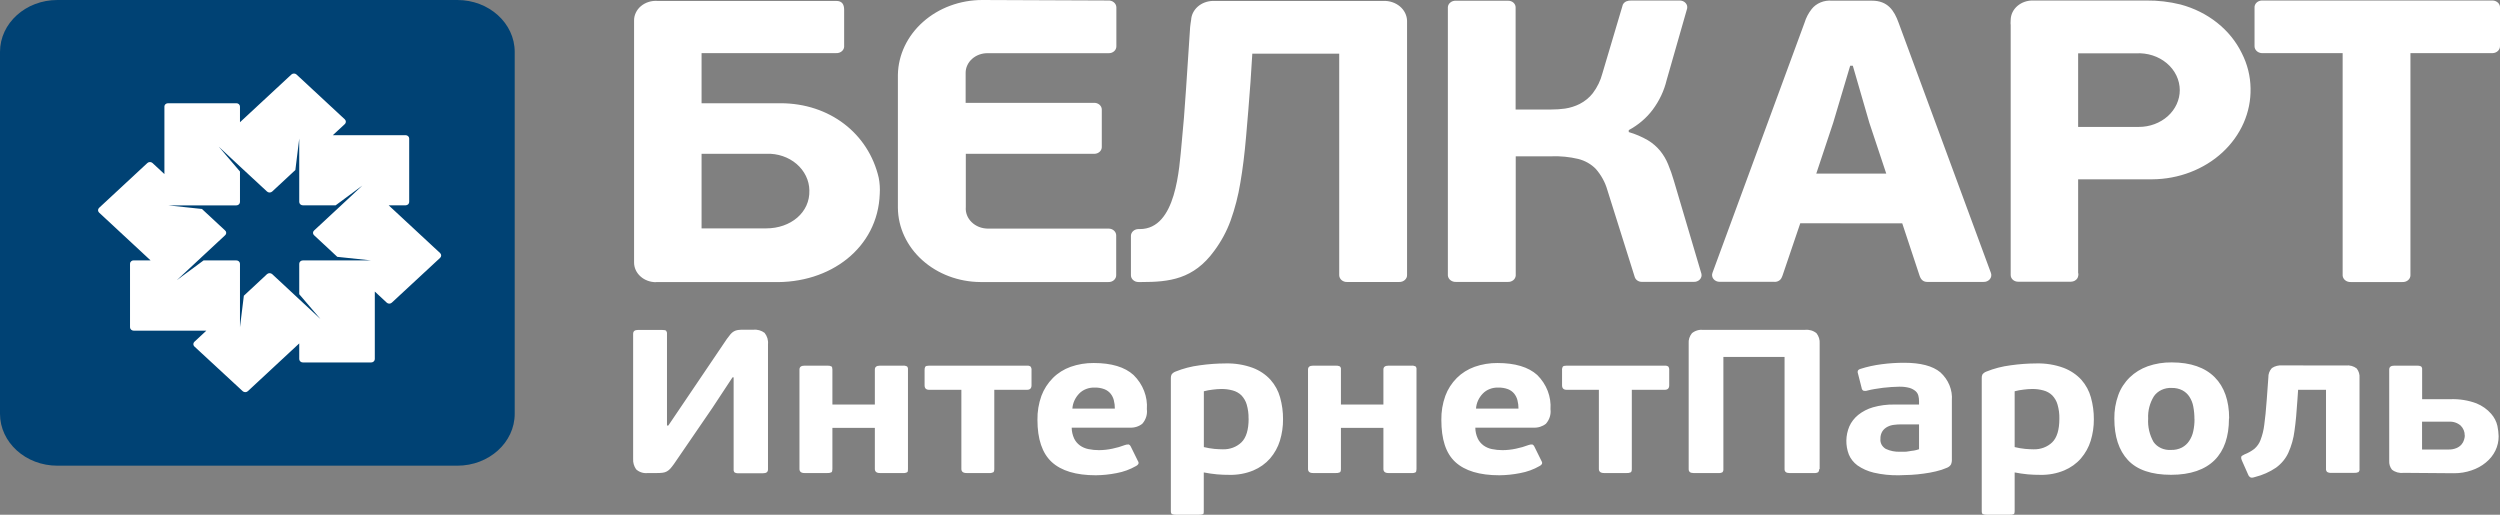
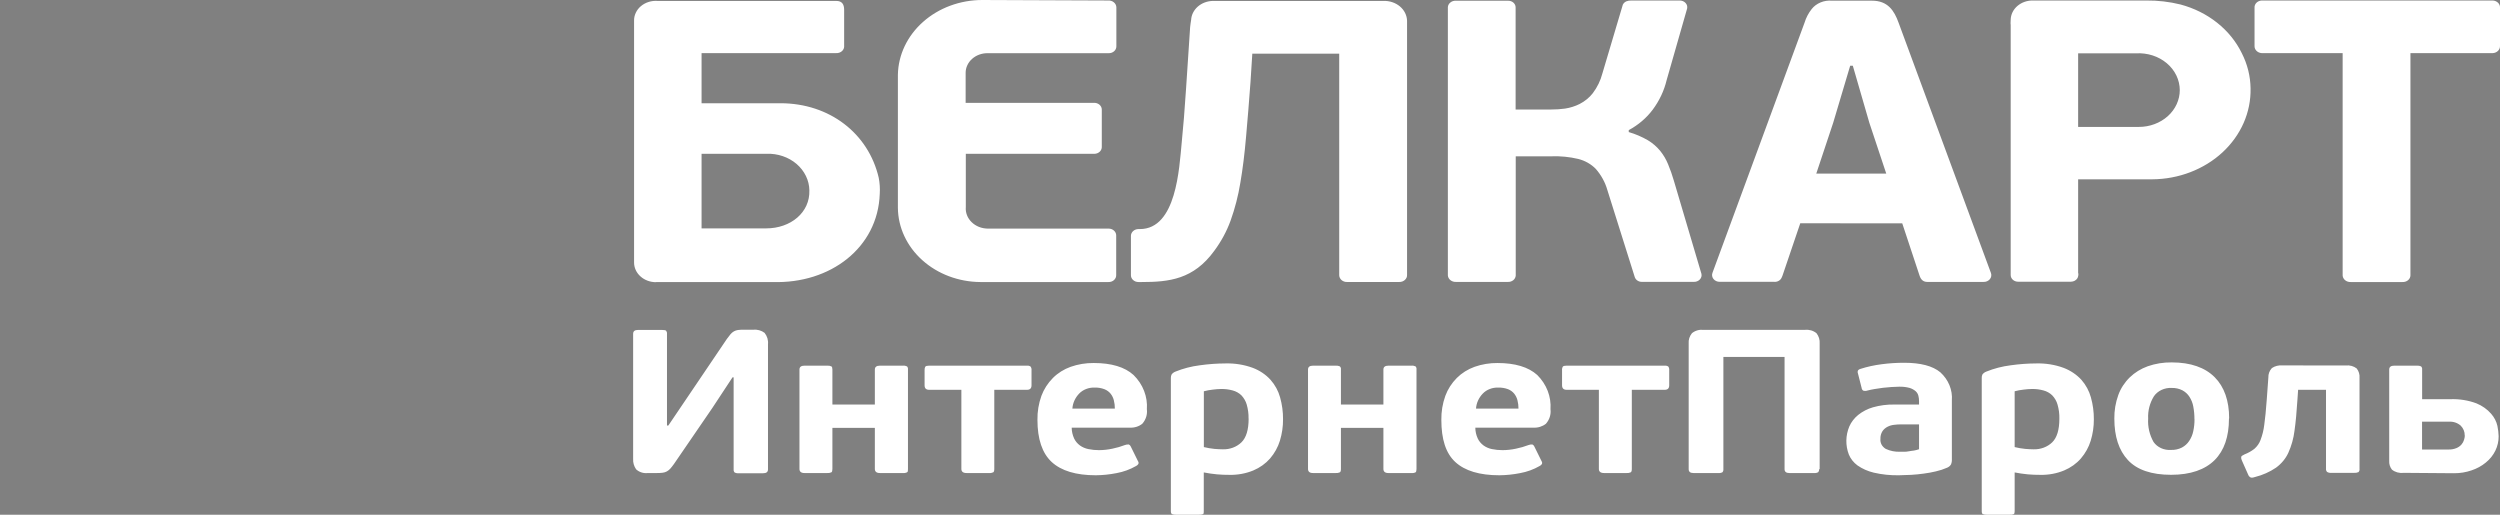
<svg xmlns="http://www.w3.org/2000/svg" width="102" height="21" viewBox="0 0 102 21" fill="none">
  <rect x="0" y="0" width="102" height="21" fill="#808080" stroke="none" />
  <g clip-path="url(#clip0)">
-     <path d="M18.659 0H2.341C1.048 0 0 0.948 0 2.118V16.882C0 18.052 1.048 19 2.341 19H18.659C19.952 19 21 18.052 21 16.882V2.118C21 0.948 19.952 0 18.659 0Z" fill="#004274" />
-     <path fill-rule="evenodd" clip-rule="evenodd" d="M15.144 14.788H12.355C12.316 14.788 12.28 14.773 12.253 14.748C12.226 14.723 12.21 14.689 12.209 14.653V14.011L10.11 15.961C10.082 15.986 10.045 16 10.006 16C9.968 16 9.93 15.986 9.903 15.961L7.931 14.137C7.904 14.111 7.888 14.076 7.888 14.041C7.888 14.005 7.904 13.97 7.931 13.945L8.42 13.49H5.45C5.412 13.489 5.375 13.475 5.348 13.45C5.321 13.424 5.306 13.39 5.305 13.355V10.758C5.305 10.722 5.32 10.688 5.348 10.663C5.375 10.637 5.412 10.623 5.45 10.623H6.142L4.042 8.673C4.015 8.647 4 8.613 4 8.577C4 8.541 4.015 8.507 4.042 8.481L6.014 6.65C6.042 6.625 6.079 6.611 6.118 6.611C6.156 6.611 6.193 6.625 6.221 6.65L6.708 7.102V4.347C6.708 4.329 6.712 4.311 6.72 4.295C6.727 4.278 6.738 4.263 6.752 4.251C6.766 4.238 6.782 4.228 6.8 4.221C6.818 4.215 6.837 4.212 6.856 4.212H9.645C9.684 4.212 9.721 4.226 9.748 4.251C9.775 4.277 9.791 4.311 9.791 4.347V4.987L11.89 3.039C11.918 3.014 11.955 3 11.994 3C12.032 3 12.069 3.014 12.097 3.039L14.069 4.87C14.096 4.896 14.111 4.931 14.111 4.966C14.111 5.002 14.096 5.037 14.069 5.062L13.58 5.515H16.549C16.588 5.516 16.625 5.53 16.652 5.556C16.68 5.582 16.695 5.616 16.695 5.652V8.242C16.694 8.278 16.679 8.312 16.652 8.337C16.625 8.362 16.588 8.376 16.549 8.377H15.858L17.958 10.327C17.985 10.352 18 10.387 18 10.423C18 10.459 17.985 10.493 17.958 10.519L15.986 12.348C15.972 12.361 15.956 12.371 15.938 12.378C15.921 12.385 15.902 12.389 15.882 12.389C15.863 12.389 15.844 12.385 15.826 12.378C15.808 12.371 15.792 12.361 15.779 12.348L15.292 11.895V14.653C15.291 14.689 15.275 14.723 15.247 14.749C15.22 14.774 15.182 14.788 15.144 14.788ZM14.784 7.571L13.694 8.377H12.355C12.316 8.376 12.28 8.362 12.253 8.337C12.226 8.312 12.21 8.278 12.209 8.242V5.652L12.051 6.936L11.105 7.815C11.076 7.841 11.039 7.855 11 7.855C10.961 7.855 10.924 7.841 10.895 7.815L9.791 6.792L8.926 5.986L9.791 6.998V8.244C9.79 8.28 9.774 8.314 9.747 8.339C9.72 8.364 9.684 8.379 9.645 8.379H6.856L8.239 8.526L9.186 9.405C9.2 9.418 9.211 9.433 9.219 9.449C9.226 9.465 9.23 9.483 9.23 9.501C9.23 9.519 9.226 9.537 9.219 9.553C9.211 9.57 9.2 9.585 9.186 9.597L7.216 11.429L8.306 10.625H9.645C9.684 10.625 9.721 10.64 9.748 10.665C9.775 10.69 9.791 10.725 9.791 10.76V13.35L9.949 12.066L10.895 11.184C10.924 11.159 10.961 11.145 11 11.145C11.039 11.145 11.076 11.159 11.105 11.184L13.074 13.016L12.209 12.004V10.76C12.209 10.725 12.225 10.69 12.252 10.665C12.279 10.64 12.316 10.625 12.355 10.625H15.144L13.761 10.479L12.814 9.597C12.8 9.585 12.789 9.57 12.781 9.553C12.774 9.537 12.77 9.519 12.77 9.501C12.77 9.483 12.774 9.465 12.781 9.449C12.789 9.433 12.8 9.418 12.814 9.405L13.919 8.379L14.784 7.571Z" fill="white" />
    <path fill-rule="evenodd" clip-rule="evenodd" d="M33.022 7.764C33.053 8.667 32.262 9.318 31.259 9.318H28.624V6.274H31.278C31.502 6.266 31.725 6.299 31.935 6.37C32.144 6.441 32.336 6.549 32.499 6.688C32.661 6.827 32.791 6.994 32.881 7.179C32.971 7.363 33.019 7.562 33.022 7.764ZM98.346 2.167V11.234C98.346 11.271 98.337 11.308 98.32 11.342C98.303 11.376 98.279 11.407 98.249 11.432C98.219 11.458 98.183 11.478 98.144 11.49C98.105 11.503 98.064 11.509 98.022 11.507H95.909C95.827 11.51 95.747 11.485 95.685 11.436C95.624 11.387 95.586 11.318 95.58 11.245V2.167H92.274C92.193 2.162 92.117 2.127 92.063 2.072C92.009 2.017 91.981 1.945 91.985 1.871V0.317C91.982 0.281 91.987 0.244 92.001 0.209C92.013 0.175 92.034 0.143 92.061 0.115C92.088 0.088 92.12 0.065 92.157 0.049C92.194 0.033 92.233 0.024 92.274 0.021H101.709C101.75 0.024 101.789 0.033 101.826 0.049C101.863 0.065 101.896 0.087 101.923 0.115C101.95 0.142 101.971 0.174 101.984 0.209C101.997 0.244 102.003 0.281 102 0.317V1.871C102.004 1.945 101.976 2.017 101.921 2.073C101.867 2.128 101.791 2.162 101.709 2.167H98.346ZM45.541 11.12V9.604C45.541 9.53 45.508 9.46 45.45 9.408C45.393 9.356 45.315 9.327 45.233 9.327H40.302C40.178 9.326 40.055 9.302 39.941 9.257C39.828 9.211 39.726 9.146 39.642 9.063C39.558 8.981 39.493 8.884 39.452 8.778C39.412 8.673 39.395 8.561 39.405 8.449V6.276H44.653C44.731 6.274 44.806 6.246 44.862 6.196C44.918 6.147 44.95 6.08 44.953 6.009V4.476C44.954 4.437 44.945 4.398 44.928 4.361C44.91 4.325 44.884 4.293 44.852 4.266C44.819 4.24 44.78 4.22 44.738 4.208C44.696 4.196 44.652 4.192 44.608 4.197H39.398V2.975C39.397 2.869 39.42 2.764 39.465 2.666C39.51 2.568 39.576 2.478 39.659 2.404C39.743 2.329 39.842 2.269 39.951 2.229C40.06 2.189 40.177 2.169 40.295 2.17H45.226C45.268 2.172 45.31 2.166 45.349 2.153C45.388 2.14 45.424 2.119 45.454 2.093C45.484 2.067 45.508 2.035 45.524 2.001C45.54 1.966 45.548 1.928 45.548 1.891V0.3C45.547 0.261 45.538 0.222 45.52 0.187C45.502 0.151 45.476 0.119 45.443 0.093C45.411 0.066 45.373 0.046 45.331 0.034C45.29 0.022 45.246 0.018 45.202 0.021L40.076 0C39.173 0.001 38.306 0.32 37.663 0.891C37.019 1.461 36.649 2.236 36.634 3.049V8.483C36.642 9.283 37 10.049 37.629 10.614C38.258 11.18 39.108 11.5 39.996 11.507H45.228C45.269 11.508 45.31 11.502 45.348 11.488C45.386 11.475 45.421 11.454 45.45 11.428C45.479 11.402 45.502 11.371 45.518 11.337C45.533 11.303 45.541 11.267 45.541 11.23V11.13V11.12ZM66.453 5.392V5.309C66.843 5.099 67.176 4.815 67.43 4.476C67.703 4.11 67.896 3.7 67.999 3.269L68.835 0.347C68.843 0.307 68.842 0.266 68.831 0.226C68.82 0.187 68.799 0.15 68.769 0.119C68.74 0.088 68.704 0.063 68.663 0.046C68.622 0.029 68.577 0.021 68.531 0.021H66.557C66.485 0.019 66.414 0.032 66.348 0.057C66.306 0.076 66.271 0.104 66.244 0.138C66.217 0.171 66.199 0.211 66.193 0.252L65.376 3.001C65.302 3.286 65.171 3.557 64.988 3.8C64.848 3.981 64.664 4.132 64.45 4.242C64.266 4.334 64.065 4.398 63.856 4.43C63.668 4.456 63.477 4.469 63.286 4.468H61.837V0.3C61.837 0.265 61.829 0.229 61.814 0.196C61.798 0.163 61.776 0.134 61.748 0.108C61.72 0.083 61.687 0.063 61.65 0.05C61.613 0.036 61.574 0.03 61.534 0.03H59.402C59.32 0.025 59.239 0.05 59.178 0.099C59.116 0.147 59.078 0.216 59.073 0.29V11.24C59.079 11.314 59.117 11.383 59.178 11.431C59.24 11.48 59.32 11.506 59.402 11.502H61.515C61.556 11.505 61.597 11.5 61.635 11.488C61.674 11.476 61.709 11.458 61.74 11.433C61.77 11.409 61.795 11.379 61.812 11.346C61.83 11.313 61.84 11.277 61.842 11.24V6.377H63.314C63.675 6.365 64.035 6.401 64.385 6.483C64.666 6.552 64.918 6.695 65.11 6.893C65.331 7.147 65.491 7.439 65.58 7.752L66.698 11.304C66.716 11.361 66.754 11.411 66.806 11.446C66.859 11.482 66.923 11.501 66.989 11.5H69.102C69.149 11.503 69.195 11.495 69.238 11.479C69.281 11.463 69.319 11.438 69.35 11.406C69.38 11.375 69.403 11.337 69.415 11.297C69.427 11.256 69.428 11.214 69.419 11.173L68.292 7.367C68.227 7.141 68.148 6.918 68.057 6.699C67.978 6.505 67.87 6.322 67.736 6.155C67.597 5.986 67.427 5.839 67.233 5.722C66.989 5.581 66.727 5.468 66.451 5.388L66.453 5.392ZM74.104 7.083L74.794 5.009L75.487 2.683H75.595L76.269 5.009L76.959 7.083H74.104ZM77.612 9.113L78.316 11.24C78.377 11.435 78.493 11.502 78.631 11.502H80.93C80.979 11.504 81.027 11.495 81.071 11.476C81.115 11.457 81.153 11.428 81.183 11.394C81.213 11.359 81.233 11.318 81.241 11.275C81.25 11.232 81.247 11.187 81.233 11.145L77.462 0.926C77.283 0.429 77.02 0.028 76.377 0.028H74.745C74.585 0.014 74.425 0.038 74.279 0.099C74.134 0.159 74.008 0.252 73.916 0.37C73.784 0.538 73.687 0.724 73.627 0.922L69.87 11.128C69.853 11.171 69.848 11.216 69.855 11.26C69.862 11.305 69.881 11.347 69.91 11.383C69.939 11.419 69.978 11.449 70.022 11.469C70.067 11.489 70.116 11.499 70.166 11.498H72.376C72.441 11.506 72.508 11.493 72.565 11.462C72.622 11.432 72.666 11.385 72.69 11.329C72.713 11.283 72.732 11.236 72.746 11.187L73.451 9.109L77.612 9.113ZM88.935 3.675C88.935 3.873 88.892 4.068 88.808 4.251C88.725 4.433 88.602 4.599 88.447 4.739C88.291 4.878 88.107 4.989 87.905 5.064C87.702 5.14 87.485 5.179 87.265 5.178H84.788V2.176H87.153C87.381 2.163 87.61 2.192 87.825 2.261C88.04 2.33 88.237 2.439 88.404 2.579C88.571 2.72 88.705 2.89 88.796 3.079C88.887 3.268 88.934 3.471 88.935 3.677V3.675ZM84.788 11.158V7.316H87.81C88.345 7.313 88.874 7.214 89.366 7.025C89.858 6.836 90.304 6.562 90.677 6.217C91.05 5.872 91.344 5.463 91.541 5.015C91.737 4.568 91.833 4.089 91.823 3.607C91.817 3.11 91.695 2.619 91.464 2.167C91.233 1.693 90.89 1.27 90.459 0.928C90.028 0.585 89.519 0.332 88.968 0.184C88.513 0.071 88.042 0.016 87.57 0.021H82.959C82.841 0.017 82.723 0.035 82.612 0.072C82.501 0.11 82.4 0.167 82.314 0.24C82.228 0.313 82.159 0.401 82.111 0.499C82.064 0.596 82.038 0.701 82.036 0.808C82.036 0.876 82.024 0.945 82.036 1.019V11.217C82.035 11.254 82.043 11.29 82.058 11.325C82.074 11.359 82.097 11.39 82.126 11.416C82.155 11.442 82.19 11.462 82.228 11.475C82.266 11.489 82.307 11.495 82.348 11.494H84.494C84.55 11.493 84.604 11.479 84.651 11.453C84.698 11.427 84.736 11.39 84.762 11.346C84.791 11.284 84.803 11.216 84.797 11.149L84.788 11.158ZM26.76 11.507H31.531C33.88 11.581 35.817 10.107 35.894 7.912C35.908 7.692 35.894 7.47 35.852 7.253C35.434 5.451 33.854 4.212 31.839 4.212H28.624V2.167H34.114C34.16 2.17 34.205 2.163 34.247 2.148C34.289 2.133 34.327 2.11 34.358 2.081C34.389 2.051 34.413 2.016 34.427 1.977C34.441 1.938 34.446 1.897 34.441 1.857V0.4C34.441 0.188 34.363 0.034 34.114 0.038H26.835C26.711 0.028 26.586 0.042 26.468 0.078C26.351 0.114 26.242 0.173 26.151 0.249C26.06 0.325 25.988 0.418 25.94 0.522C25.891 0.625 25.867 0.736 25.87 0.848V10.705C25.869 10.812 25.892 10.917 25.937 11.016C25.982 11.114 26.048 11.203 26.132 11.278C26.216 11.354 26.315 11.413 26.424 11.453C26.534 11.494 26.651 11.514 26.769 11.513L26.76 11.507ZM48.556 1.129L48.391 3.618C48.337 4.464 48.276 5.199 48.213 5.827C48.112 6.861 47.997 9.346 46.506 9.346H46.447C46.367 9.347 46.292 9.375 46.235 9.425C46.178 9.475 46.145 9.543 46.142 9.614V11.211C46.139 11.249 46.145 11.287 46.159 11.323C46.173 11.359 46.196 11.392 46.225 11.42C46.254 11.447 46.289 11.47 46.328 11.485C46.367 11.499 46.409 11.507 46.452 11.507H46.583C47.706 11.507 48.697 11.395 49.539 10.238C49.822 9.857 50.047 9.443 50.206 9.007C50.387 8.502 50.521 7.983 50.606 7.458C50.703 6.894 50.781 6.266 50.84 5.574C50.901 4.889 50.962 4.144 51.021 3.337L51.094 2.191H54.64V11.228C54.64 11.265 54.649 11.303 54.666 11.337C54.682 11.372 54.707 11.403 54.737 11.429C54.768 11.455 54.804 11.475 54.843 11.488C54.882 11.501 54.924 11.507 54.966 11.505H57.08C57.123 11.507 57.167 11.501 57.209 11.487C57.25 11.473 57.287 11.451 57.318 11.423C57.349 11.395 57.373 11.362 57.389 11.325C57.404 11.288 57.411 11.248 57.408 11.209V0.848C57.405 0.738 57.378 0.629 57.328 0.529C57.278 0.428 57.206 0.337 57.117 0.262C57.027 0.187 56.922 0.128 56.807 0.09C56.692 0.051 56.57 0.034 56.448 0.038H49.474C49.247 0.045 49.031 0.128 48.868 0.271C48.706 0.415 48.609 0.608 48.598 0.812C48.589 0.895 48.563 1 48.556 1.119V1.129Z" fill="white" />
    <path fill-rule="evenodd" clip-rule="evenodd" d="M29.887 15.395L29.063 16.646L27.497 18.932C27.441 19.01 27.391 19.072 27.349 19.12C27.309 19.164 27.263 19.202 27.21 19.232C27.158 19.261 27.1 19.28 27.039 19.287C26.961 19.297 26.883 19.301 26.804 19.3H26.433C26.345 19.311 26.256 19.302 26.172 19.275C26.088 19.248 26.013 19.204 25.952 19.146C25.865 19.019 25.823 18.872 25.832 18.723V13.621C25.832 13.515 25.895 13.462 26.027 13.462H27.018C27.105 13.462 27.159 13.473 27.18 13.496C27.206 13.533 27.218 13.577 27.213 13.621V17.363H27.267L28.056 16.196L29.657 13.828C29.714 13.75 29.763 13.686 29.805 13.636C29.843 13.59 29.89 13.551 29.944 13.519C29.995 13.491 30.051 13.472 30.11 13.464C30.188 13.455 30.267 13.451 30.345 13.452H30.726C30.81 13.444 30.894 13.451 30.975 13.473C31.056 13.495 31.131 13.532 31.195 13.581C31.302 13.715 31.351 13.879 31.334 14.044V19.15C31.334 19.256 31.27 19.308 31.139 19.308H30.136C30.078 19.314 30.019 19.302 29.97 19.275C29.941 19.239 29.927 19.194 29.932 19.15V15.395H29.887ZM33.962 19.133C33.962 19.205 33.95 19.251 33.922 19.27C33.869 19.295 33.809 19.305 33.75 19.3H32.823C32.686 19.3 32.618 19.243 32.618 19.133V15.078C32.618 14.972 32.686 14.919 32.823 14.919H33.75C33.809 14.914 33.869 14.924 33.922 14.949C33.95 14.968 33.962 15.012 33.962 15.078V16.505H35.694V15.078C35.694 14.972 35.763 14.919 35.901 14.919H36.84C36.898 14.913 36.956 14.924 37.007 14.949C37.023 14.967 37.034 14.988 37.04 15.01C37.047 15.032 37.048 15.055 37.045 15.078V19.133C37.045 19.205 37.045 19.251 37.007 19.27C36.956 19.296 36.898 19.306 36.84 19.3H35.901C35.763 19.3 35.694 19.243 35.694 19.133V17.456H33.962V19.133ZM40.567 15.904V19.133C40.567 19.205 40.553 19.251 40.525 19.27C40.472 19.295 40.412 19.306 40.353 19.3H39.437C39.294 19.3 39.224 19.243 39.224 19.133V15.904H37.909C37.784 15.904 37.723 15.843 37.723 15.72V15.111C37.718 15.058 37.729 15.005 37.756 14.957C37.777 14.932 37.829 14.919 37.909 14.919H41.901C41.927 14.916 41.954 14.918 41.979 14.924C42.005 14.931 42.028 14.942 42.049 14.957C42.08 15.003 42.093 15.058 42.086 15.111V15.72C42.086 15.843 42.025 15.904 41.901 15.904H40.567ZM44.625 14.811C45.348 14.811 45.889 14.974 46.249 15.3C46.44 15.488 46.586 15.709 46.679 15.949C46.772 16.189 46.811 16.443 46.792 16.697C46.819 16.909 46.753 17.122 46.606 17.289C46.467 17.401 46.283 17.458 46.097 17.448H43.725C43.726 17.599 43.76 17.75 43.824 17.89C43.876 18 43.957 18.097 44.059 18.173C44.161 18.246 44.279 18.297 44.406 18.323C44.548 18.352 44.693 18.366 44.838 18.366C45.023 18.365 45.206 18.345 45.385 18.306C45.562 18.27 45.735 18.22 45.902 18.156C45.951 18.137 46.004 18.13 46.057 18.135C46.093 18.152 46.12 18.181 46.134 18.215L46.43 18.816C46.443 18.833 46.45 18.852 46.453 18.872C46.455 18.893 46.452 18.913 46.444 18.932C46.422 18.967 46.388 18.996 46.348 19.015C46.105 19.154 45.835 19.253 45.552 19.304C45.275 19.359 44.993 19.388 44.709 19.391C43.899 19.391 43.3 19.209 42.91 18.85C42.521 18.49 42.328 17.915 42.328 17.131C42.322 16.798 42.377 16.466 42.49 16.15C42.59 15.88 42.75 15.632 42.96 15.42C43.159 15.221 43.406 15.065 43.683 14.966C43.982 14.861 44.301 14.808 44.622 14.811H44.625ZM44.653 15.813C44.536 15.81 44.42 15.83 44.313 15.872C44.206 15.913 44.11 15.976 44.033 16.055C43.867 16.227 43.768 16.444 43.753 16.672H45.486C45.487 16.557 45.473 16.442 45.444 16.329C45.42 16.232 45.375 16.14 45.31 16.059C45.245 15.98 45.159 15.918 45.059 15.879C44.931 15.831 44.792 15.808 44.653 15.813ZM49.114 20.858C49.114 20.92 49.114 20.96 49.084 20.975C49.033 20.997 48.977 21.006 48.922 21H47.966C47.915 21.003 47.864 20.995 47.818 20.975C47.788 20.96 47.771 20.92 47.771 20.858V15.42C47.769 15.37 47.78 15.32 47.804 15.274C47.842 15.225 47.895 15.186 47.957 15.162C48.273 15.034 48.608 14.947 48.952 14.904C49.3 14.855 49.652 14.829 50.004 14.828C50.384 14.818 50.761 14.879 51.113 15.008C51.393 15.114 51.64 15.28 51.834 15.492C52.022 15.704 52.156 15.95 52.228 16.213C52.31 16.505 52.35 16.805 52.348 17.105C52.35 17.402 52.307 17.699 52.219 17.985C52.139 18.246 52.003 18.491 51.819 18.706C51.637 18.914 51.403 19.082 51.136 19.194C50.831 19.32 50.499 19.381 50.164 19.374C49.992 19.375 49.821 19.368 49.65 19.353C49.47 19.336 49.291 19.31 49.114 19.275V20.858ZM50.941 17.08C50.946 16.886 50.92 16.693 50.866 16.505C50.826 16.366 50.751 16.238 50.648 16.128C50.551 16.035 50.429 15.966 50.293 15.93C50.141 15.888 49.982 15.868 49.823 15.871C49.71 15.873 49.597 15.881 49.485 15.896C49.361 15.909 49.237 15.932 49.117 15.964V18.241C49.258 18.276 49.403 18.3 49.549 18.315C49.678 18.325 49.783 18.332 49.892 18.332C50.033 18.336 50.174 18.313 50.305 18.264C50.435 18.215 50.553 18.141 50.65 18.048C50.845 17.858 50.944 17.537 50.944 17.08H50.941ZM54.71 19.133C54.71 19.205 54.696 19.251 54.668 19.27C54.615 19.295 54.555 19.305 54.496 19.3H53.571C53.435 19.3 53.367 19.243 53.367 19.133V15.078C53.367 14.972 53.435 14.919 53.571 14.919H54.496C54.555 14.914 54.615 14.924 54.668 14.949C54.685 14.966 54.697 14.987 54.705 15.009C54.712 15.031 54.714 15.055 54.71 15.078V16.505H56.443V15.078C56.443 14.972 56.511 14.919 56.647 14.919H57.587C57.645 14.913 57.704 14.924 57.756 14.949C57.771 14.967 57.782 14.988 57.789 15.01C57.795 15.032 57.797 15.055 57.793 15.078V19.133C57.793 19.205 57.781 19.251 57.756 19.27C57.704 19.296 57.645 19.306 57.587 19.3H56.647C56.511 19.3 56.443 19.243 56.443 19.133V17.456H54.71V19.133ZM61.092 14.811C61.816 14.811 62.358 14.974 62.72 15.3C62.909 15.488 63.054 15.709 63.147 15.949C63.239 16.189 63.278 16.444 63.26 16.697C63.287 16.909 63.22 17.122 63.074 17.289C62.934 17.401 62.751 17.458 62.565 17.448H60.193C60.194 17.599 60.227 17.75 60.292 17.89C60.343 18 60.424 18.097 60.526 18.173C60.627 18.246 60.745 18.298 60.872 18.323C61.013 18.352 61.158 18.366 61.304 18.366C61.488 18.365 61.672 18.345 61.851 18.306C62.028 18.27 62.202 18.22 62.37 18.156C62.418 18.137 62.47 18.13 62.522 18.135C62.558 18.152 62.586 18.181 62.6 18.215L62.896 18.816C62.908 18.833 62.916 18.852 62.918 18.872C62.92 18.893 62.918 18.913 62.91 18.932C62.887 18.967 62.854 18.996 62.813 19.015C62.571 19.155 62.3 19.253 62.017 19.304C61.74 19.359 61.458 19.388 61.175 19.391C60.364 19.391 59.766 19.209 59.376 18.85C58.986 18.49 58.807 17.915 58.807 17.131C58.802 16.798 58.856 16.466 58.97 16.15C59.069 15.88 59.229 15.632 59.439 15.42C59.639 15.221 59.886 15.066 60.162 14.966C60.462 14.861 60.781 14.808 61.102 14.811H61.092ZM61.12 15.813C61.004 15.81 60.888 15.83 60.781 15.872C60.673 15.913 60.578 15.976 60.501 16.055C60.334 16.227 60.236 16.444 60.221 16.672H61.954C61.955 16.557 61.941 16.442 61.912 16.329C61.888 16.232 61.842 16.14 61.778 16.059C61.713 15.981 61.628 15.919 61.529 15.879C61.4 15.831 61.26 15.809 61.12 15.813ZM66.578 15.904V19.133C66.578 19.205 66.564 19.251 66.535 19.27C66.483 19.295 66.423 19.305 66.364 19.3H65.446C65.305 19.3 65.234 19.243 65.234 19.133V15.904H63.917C63.795 15.904 63.732 15.843 63.732 15.72V15.111C63.726 15.058 63.737 15.005 63.764 14.957C63.786 14.932 63.837 14.919 63.917 14.919H67.921C67.947 14.916 67.974 14.918 67.999 14.925C68.024 14.931 68.048 14.942 68.069 14.957C68.098 15.004 68.11 15.058 68.104 15.111V15.72C68.104 15.843 68.043 15.904 67.921 15.904H66.578ZM74.219 19.142C74.224 19.186 74.211 19.231 74.181 19.266C74.131 19.294 74.073 19.306 74.014 19.3H73.005C72.875 19.3 72.81 19.247 72.81 19.142V14.562H70.314V19.142C70.319 19.186 70.306 19.23 70.278 19.266C70.228 19.294 70.17 19.306 70.112 19.3H69.093C68.961 19.3 68.898 19.247 68.898 19.142V14.018C68.885 13.867 68.932 13.718 69.031 13.595C69.094 13.543 69.168 13.504 69.249 13.48C69.331 13.456 69.416 13.449 69.501 13.458H73.643C73.728 13.449 73.814 13.457 73.895 13.48C73.976 13.504 74.05 13.543 74.113 13.595C74.209 13.719 74.254 13.868 74.242 14.018V19.142H74.219ZM79.638 18.757C79.639 18.819 79.628 18.882 79.605 18.941C79.571 19.003 79.514 19.053 79.443 19.082C79.297 19.146 79.143 19.196 78.985 19.232C78.822 19.271 78.655 19.302 78.488 19.323C78.319 19.347 78.147 19.364 77.973 19.374C77.802 19.374 77.638 19.391 77.485 19.391C77.134 19.398 76.784 19.362 76.445 19.283C76.204 19.225 75.979 19.125 75.782 18.987C75.625 18.87 75.504 18.717 75.433 18.545C75.291 18.174 75.298 17.769 75.451 17.401C75.53 17.221 75.654 17.06 75.813 16.93C75.989 16.789 76.195 16.682 76.419 16.617C76.699 16.538 76.992 16.5 77.285 16.505H78.297V16.37C78.298 16.293 78.288 16.218 78.269 16.143C78.251 16.073 78.212 16.008 78.154 15.957C78.084 15.898 77.999 15.853 77.908 15.826C77.773 15.79 77.632 15.774 77.492 15.777C77.398 15.777 77.292 15.782 77.175 15.79L76.825 15.822C76.708 15.837 76.59 15.854 76.482 15.873C76.382 15.889 76.282 15.91 76.184 15.936C76.13 15.954 76.071 15.954 76.017 15.936C75.999 15.923 75.984 15.906 75.973 15.887C75.962 15.868 75.956 15.847 75.954 15.826L75.806 15.243C75.788 15.201 75.788 15.155 75.806 15.114C75.828 15.083 75.862 15.061 75.902 15.052C76.186 14.961 76.48 14.897 76.778 14.86C77.08 14.82 77.384 14.801 77.689 14.801C78.361 14.801 78.853 14.93 79.166 15.19C79.331 15.34 79.457 15.519 79.538 15.717C79.619 15.915 79.653 16.126 79.636 16.336V18.755L79.638 18.757ZM78.297 17.315H77.565C77.472 17.314 77.379 17.32 77.288 17.332C77.192 17.341 77.099 17.367 77.015 17.41C76.93 17.452 76.858 17.514 76.806 17.59C76.745 17.686 76.716 17.796 76.722 17.907C76.713 17.986 76.729 18.066 76.767 18.138C76.806 18.21 76.866 18.271 76.94 18.315C77.121 18.4 77.323 18.44 77.527 18.431C77.565 18.431 77.614 18.431 77.677 18.431C77.741 18.431 77.804 18.431 77.875 18.414C77.945 18.397 78.02 18.395 78.093 18.382C78.163 18.37 78.231 18.351 78.297 18.328V17.319V17.315ZM82.198 20.858C82.198 20.92 82.186 20.96 82.165 20.975C82.115 20.997 82.06 21.006 82.005 21H81.047C80.996 21.003 80.945 20.994 80.899 20.975C80.869 20.96 80.855 20.92 80.855 20.858V15.42C80.852 15.37 80.862 15.32 80.885 15.274C80.924 15.225 80.978 15.186 81.04 15.162C81.356 15.034 81.692 14.947 82.036 14.904C82.383 14.855 82.734 14.829 83.085 14.828C83.465 14.818 83.842 14.879 84.194 15.008C84.474 15.115 84.722 15.281 84.917 15.492C85.104 15.704 85.237 15.95 85.309 16.213C85.391 16.505 85.431 16.805 85.429 17.105C85.431 17.402 85.388 17.699 85.3 17.985C85.22 18.246 85.084 18.491 84.9 18.706C84.718 18.915 84.484 19.082 84.217 19.194C83.913 19.32 83.582 19.381 83.247 19.374C83.075 19.375 82.902 19.368 82.731 19.353C82.552 19.336 82.374 19.31 82.198 19.275V20.858ZM84.022 17.08C84.027 16.886 84.001 16.693 83.947 16.505C83.908 16.366 83.833 16.237 83.729 16.128C83.633 16.035 83.51 15.966 83.374 15.93C83.222 15.888 83.064 15.868 82.904 15.871C82.79 15.873 82.677 15.881 82.564 15.896C82.44 15.909 82.317 15.932 82.198 15.964V18.241C82.339 18.276 82.484 18.301 82.63 18.315C82.757 18.325 82.865 18.332 82.97 18.332C83.112 18.336 83.253 18.313 83.383 18.264C83.514 18.215 83.632 18.141 83.729 18.048C83.924 17.858 84.022 17.537 84.022 17.08ZM90.942 17.08C90.942 17.814 90.747 18.382 90.358 18.771C89.968 19.16 89.376 19.372 88.58 19.372C87.784 19.372 87.19 19.171 86.819 18.771C86.448 18.372 86.265 17.809 86.265 17.08C86.26 16.753 86.315 16.427 86.427 16.116C86.524 15.848 86.684 15.602 86.896 15.395C87.1 15.198 87.349 15.044 87.627 14.944C87.939 14.835 88.271 14.781 88.606 14.786C89.383 14.786 89.968 14.997 90.36 15.391C90.752 15.784 90.949 16.353 90.949 17.063L90.942 17.08ZM89.533 17.105C89.534 16.932 89.519 16.759 89.486 16.587C89.462 16.447 89.408 16.311 89.329 16.188C89.26 16.08 89.161 15.989 89.043 15.925C88.91 15.858 88.76 15.824 88.608 15.828C88.464 15.82 88.321 15.848 88.193 15.907C88.064 15.967 87.957 16.056 87.88 16.167C87.709 16.445 87.628 16.762 87.645 17.08C87.624 17.409 87.699 17.737 87.864 18.031C87.939 18.14 88.046 18.227 88.173 18.285C88.299 18.342 88.441 18.367 88.582 18.357C88.736 18.362 88.888 18.328 89.022 18.26C89.143 18.195 89.245 18.103 89.317 17.993C89.399 17.872 89.455 17.738 89.484 17.598C89.52 17.436 89.537 17.271 89.536 17.105H89.533ZM95.711 14.911C95.79 14.902 95.871 14.909 95.947 14.93C96.022 14.951 96.093 14.986 96.153 15.033C96.241 15.146 96.281 15.283 96.268 15.42V19.133C96.272 19.156 96.27 19.179 96.263 19.202C96.255 19.224 96.243 19.244 96.226 19.262C96.173 19.287 96.113 19.297 96.054 19.292H95.115C95.055 19.298 94.994 19.285 94.944 19.254C94.911 19.217 94.896 19.171 94.901 19.125V15.904H93.763L93.734 16.327C93.704 16.811 93.665 17.228 93.615 17.579C93.577 17.887 93.493 18.189 93.363 18.476C93.255 18.711 93.083 18.919 92.863 19.08C92.605 19.256 92.313 19.385 92.001 19.463C91.915 19.492 91.853 19.497 91.816 19.476C91.772 19.449 91.74 19.409 91.724 19.363L91.473 18.797C91.447 18.749 91.436 18.695 91.442 18.642C91.442 18.611 91.496 18.577 91.576 18.539C91.722 18.483 91.858 18.406 91.978 18.313C92.093 18.213 92.179 18.09 92.229 17.953C92.306 17.752 92.357 17.543 92.382 17.332C92.419 17.074 92.452 16.733 92.483 16.31L92.549 15.401C92.543 15.262 92.594 15.126 92.692 15.018C92.815 14.934 92.969 14.895 93.124 14.909L95.711 14.911ZM98.06 19.292C97.975 19.302 97.89 19.295 97.809 19.273C97.728 19.25 97.653 19.212 97.59 19.16C97.511 19.057 97.472 18.933 97.48 18.807V15.078C97.48 14.972 97.548 14.919 97.684 14.919H98.609C98.668 14.914 98.728 14.924 98.781 14.949C98.797 14.966 98.81 14.987 98.817 15.009C98.825 15.031 98.826 15.055 98.823 15.078V16.287H99.971C100.338 16.273 100.703 16.331 101.042 16.458C101.275 16.554 101.48 16.699 101.638 16.881C101.766 17.026 101.853 17.195 101.894 17.376C101.924 17.515 101.94 17.657 101.944 17.799C101.946 18.001 101.901 18.202 101.811 18.387C101.721 18.572 101.587 18.738 101.42 18.873C101.252 19.012 101.056 19.119 100.842 19.19C100.612 19.27 100.366 19.31 100.119 19.308L98.06 19.292ZM100.56 17.765C100.564 17.619 100.506 17.477 100.398 17.367C100.335 17.311 100.259 17.267 100.175 17.238C100.091 17.21 100.002 17.199 99.912 17.205H98.82V18.34H99.901C100.012 18.344 100.123 18.323 100.225 18.281C100.305 18.248 100.375 18.198 100.429 18.135C100.478 18.079 100.513 18.015 100.532 17.947C100.551 17.89 100.562 17.832 100.565 17.773L100.56 17.765Z" fill="white" />
  </g>
  <defs>
    <clipPath id="clip0">
      <rect width="102" height="21" fill="white" />
    </clipPath>
  </defs>
</svg>